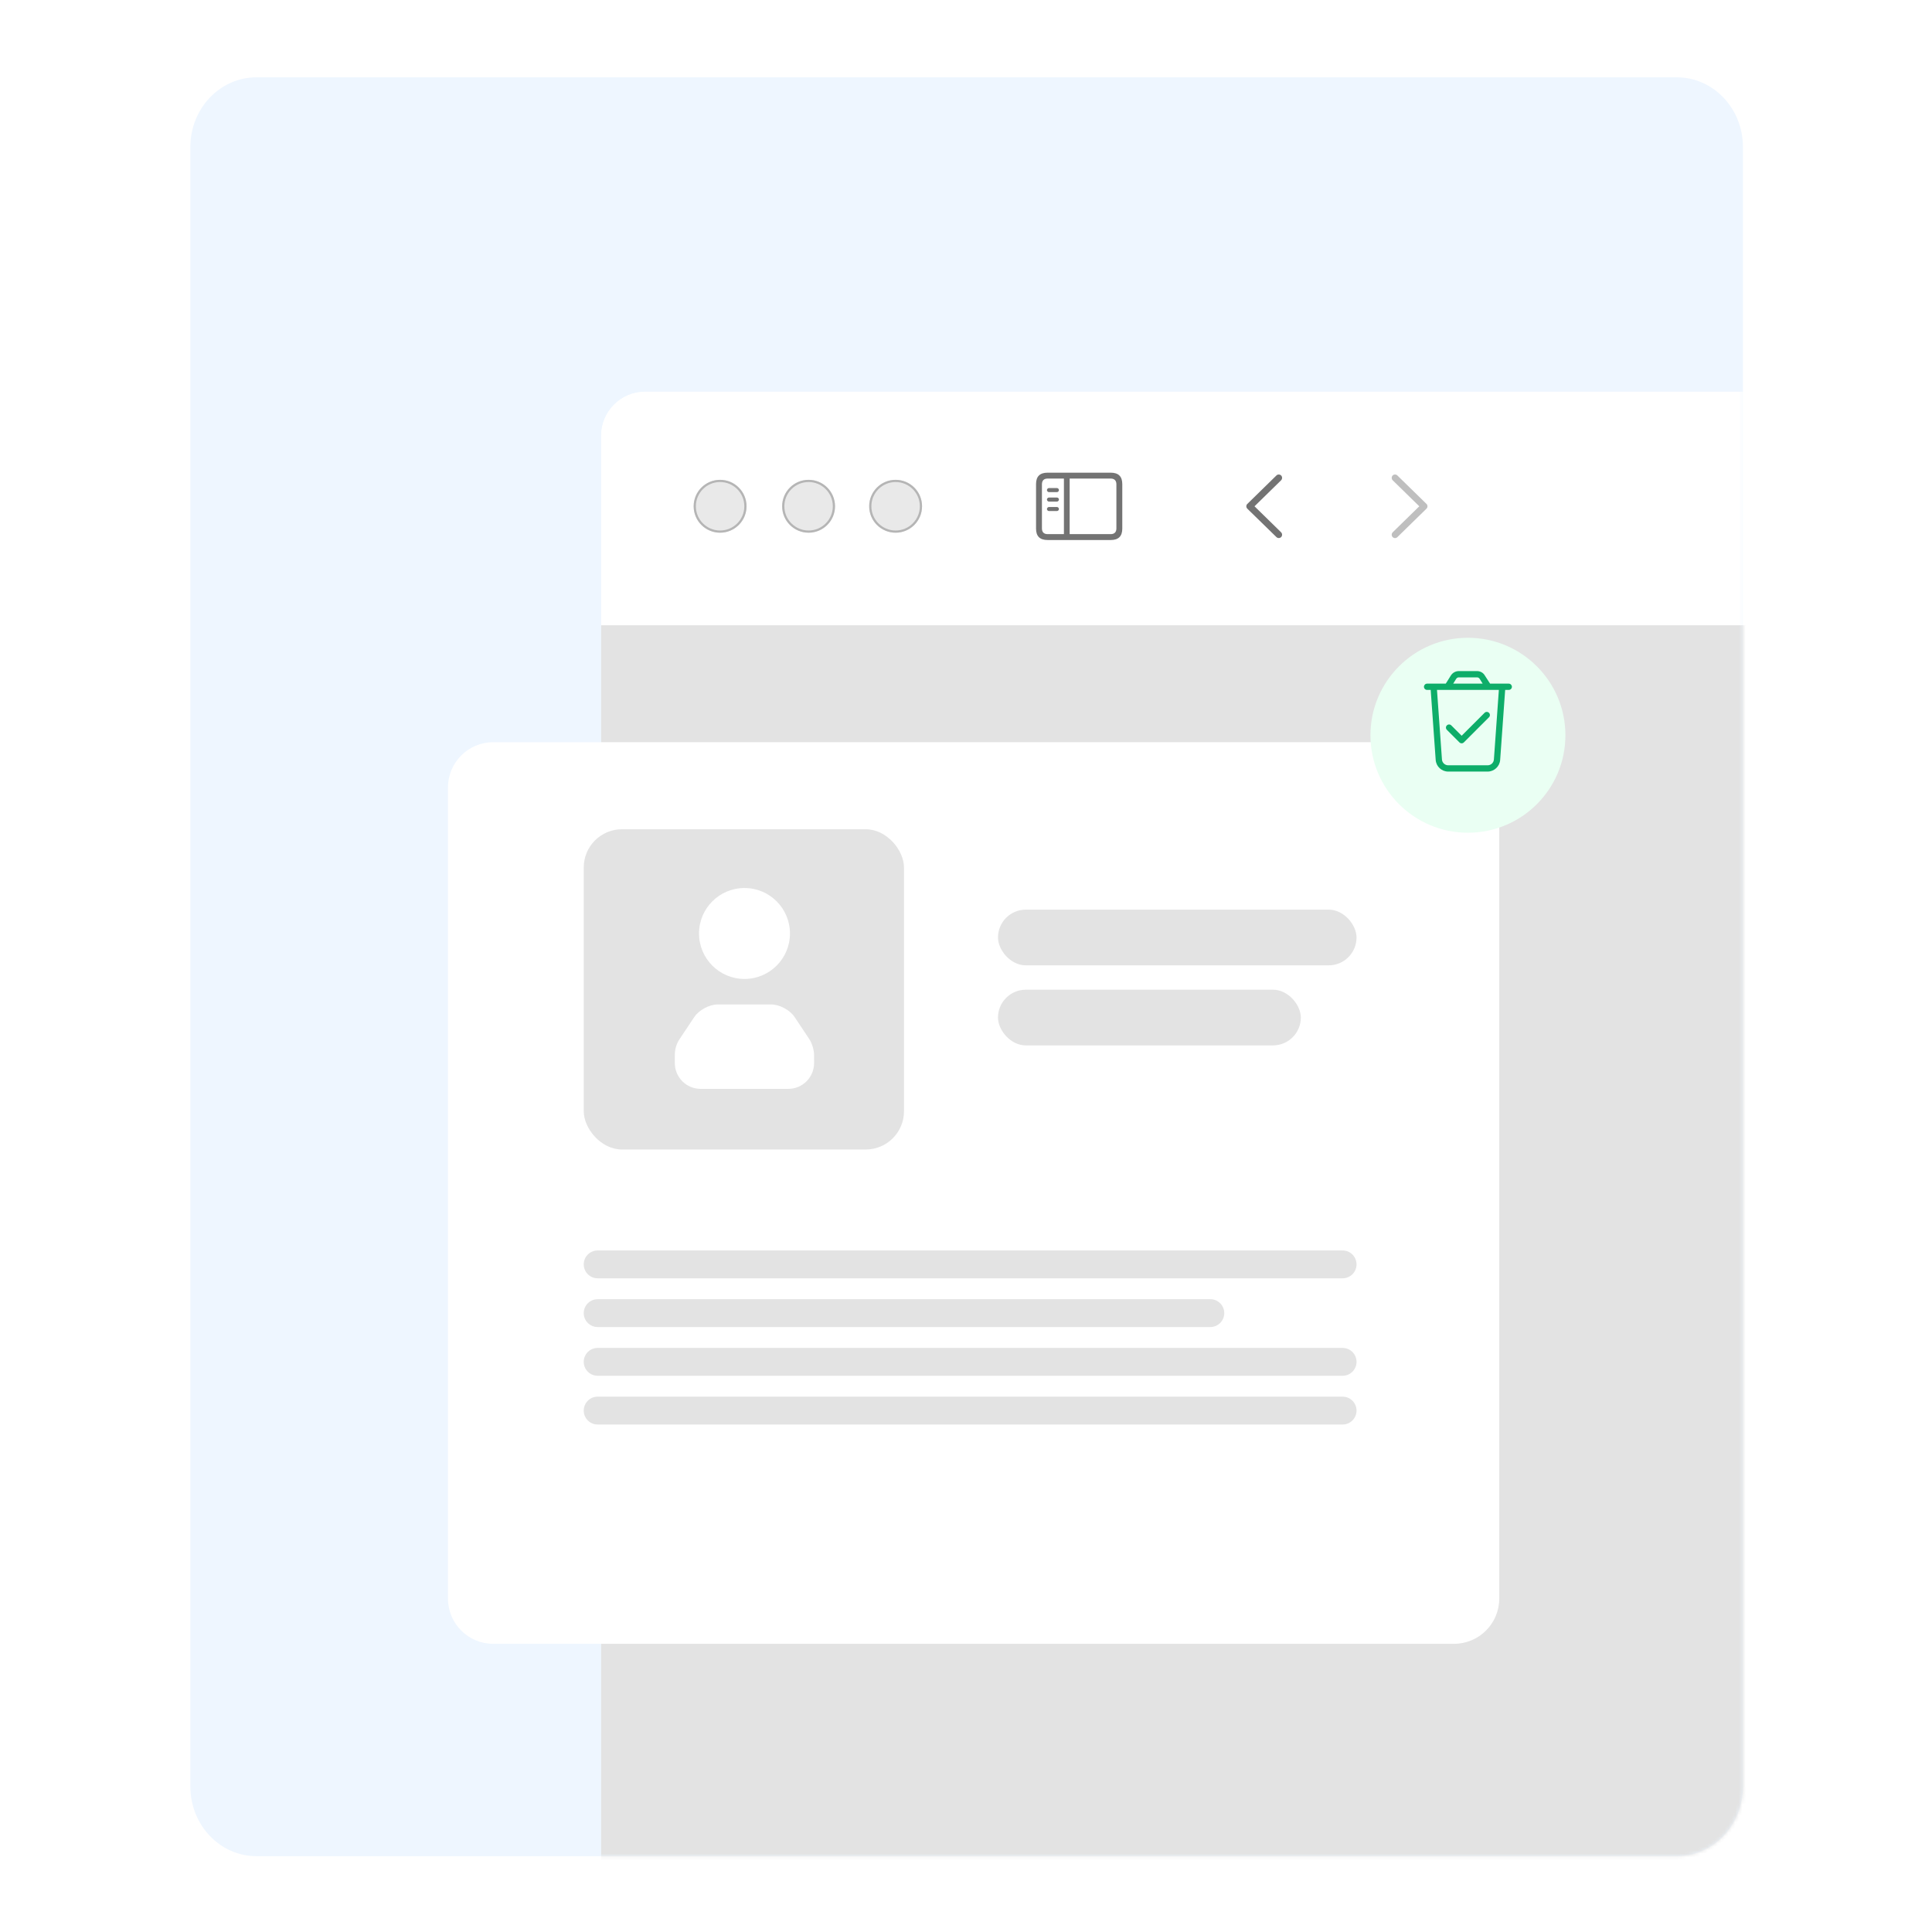
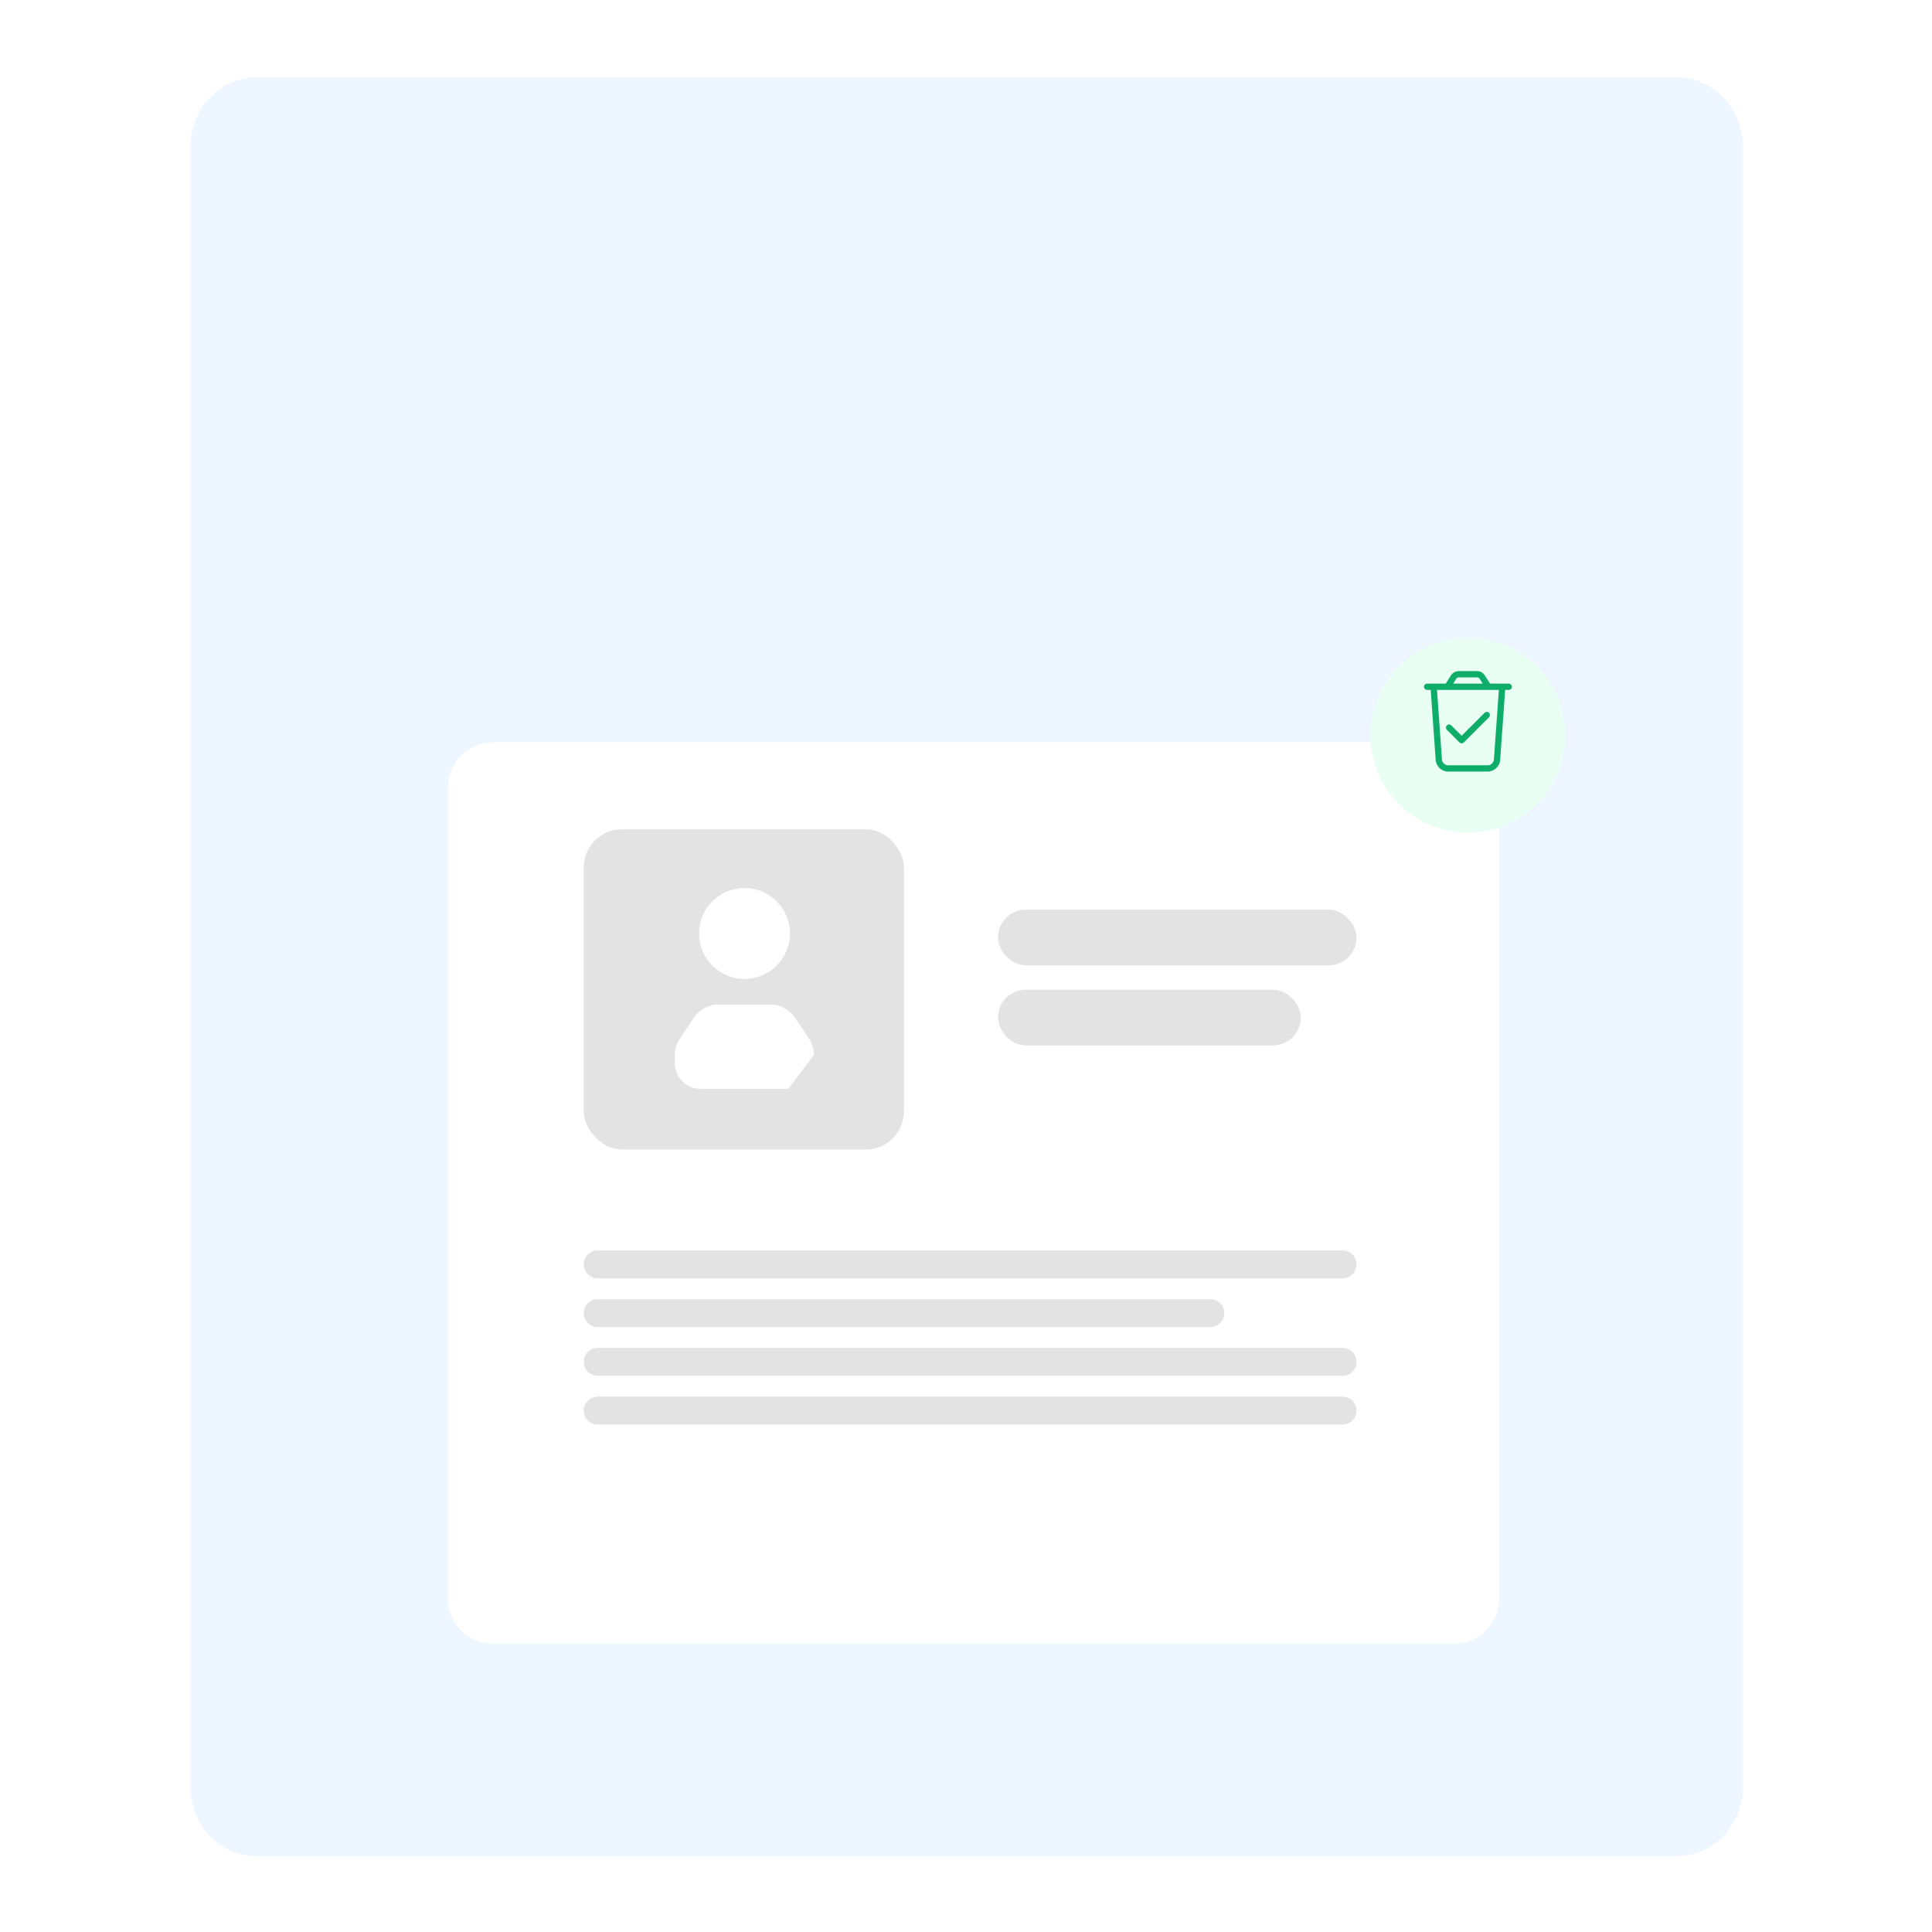
<svg xmlns="http://www.w3.org/2000/svg" width="555" height="555" viewBox="0 0 555 555" fill="none">
  <path d="M54.688 42.215C54.688 31.169 63.185 22.215 73.666 22.215H481.709C492.19 22.215 500.688 31.169 500.688 42.215V513.215C500.688 524.261 492.19 533.215 481.709 533.215H73.666C63.185 533.215 54.688 524.261 54.688 513.215V42.215Z" fill="#EEF6FF" />
  <mask id="mask0_2168_8686" style="mask-type:alpha" maskUnits="userSpaceOnUse" x="54" y="22" width="447" height="512">
-     <path d="M54.688 42.215C54.688 31.169 63.185 22.215 73.666 22.215H481.709C492.19 22.215 500.688 31.169 500.688 42.215V513.215C500.688 524.261 492.19 533.215 481.709 533.215H73.666C63.185 533.215 54.688 524.261 54.688 513.215V42.215Z" fill="#D9D9D9" />
-   </mask>
+     </mask>
  <g mask="url(#mask0_2168_8686)">
    <g filter="url(#filter0_dd_2168_8686)">
      <g clip-path="url(#clip0_2168_8686)">
        <rect x="172.688" y="87.215" width="1620" height="936.349" rx="12.656" fill="white" />
        <path d="M172.688 154.294H1792.69V1023.82H172.688V154.294Z" fill="#E3E3E3" />
        <g filter="url(#filter1_di_2168_8686)">
          <path d="M172.688 99.871C172.688 92.881 178.354 87.215 185.344 87.215H1780.03C1787.02 87.215 1792.69 92.881 1792.69 99.871V154.293H172.688V99.871Z" fill="white" />
          <g clip-path="url(#clip1_2168_8686)">
            <path d="M366.663 128.965L358.332 120.834C358.132 120.634 358.027 120.392 358.027 120.13C358.027 119.857 358.142 119.594 358.342 119.426L366.663 111.284C366.841 111.105 367.072 111 367.345 111C367.892 111 368.301 111.421 368.301 111.967C368.301 112.219 368.196 112.471 368.028 112.65L360.38 120.13L368.028 127.61C368.196 127.788 368.301 128.03 368.301 128.293C368.301 128.839 367.892 129.249 367.345 129.249C367.072 129.249 366.841 129.144 366.663 128.965Z" fill="#737373" />
            <path d="M400.748 129.259C401.022 129.259 401.253 129.154 401.431 128.976L409.762 120.834C409.962 120.634 410.067 120.392 410.067 120.13C410.067 119.857 409.962 119.604 409.762 119.426L401.442 111.294C401.253 111.105 401.022 111 400.748 111C400.202 111 399.792 111.421 399.792 111.967C399.792 112.219 399.898 112.471 400.066 112.65L407.714 120.13L400.066 127.61C399.898 127.788 399.792 128.03 399.792 128.293C399.792 128.839 400.202 129.259 400.748 129.259Z" fill="#BFBFBF" />
          </g>
          <path d="M300.92 129.816H319.095C321.301 129.816 322.394 128.723 322.394 126.559V113.732C322.394 111.568 321.301 110.475 319.095 110.475H300.92C298.725 110.475 297.622 111.557 297.622 113.732V126.559C297.622 128.734 298.725 129.816 300.92 129.816ZM300.941 128.125C299.891 128.125 299.313 127.568 299.313 126.475V113.816C299.313 112.723 299.891 112.166 300.941 112.166H305.627V128.125H300.941ZM319.074 112.166C320.114 112.166 320.703 112.723 320.703 113.816V126.475C320.703 127.568 320.114 128.125 319.074 128.125H307.276V112.166H319.074ZM303.599 116.064C303.925 116.064 304.198 115.78 304.198 115.476C304.198 115.161 303.925 114.887 303.599 114.887H301.351C301.036 114.887 300.752 115.161 300.752 115.476C300.752 115.78 301.036 116.064 301.351 116.064H303.599ZM303.599 118.785C303.925 118.785 304.198 118.501 304.198 118.186C304.198 117.871 303.925 117.608 303.599 117.608H301.351C301.036 117.608 300.752 117.871 300.752 118.186C300.752 118.501 301.036 118.785 301.351 118.785H303.599ZM303.599 121.495C303.925 121.495 304.198 121.233 304.198 120.918C304.198 120.603 303.925 120.329 303.599 120.329H301.351C301.036 120.329 300.752 120.603 300.752 120.918C300.752 121.233 301.036 121.495 301.351 121.495H303.599Z" fill="#737373" />
          <g filter="url(#filter2_i_2168_8686)">
            <path fill-rule="evenodd" clip-rule="evenodd" d="M206.859 127.715C211.053 127.715 214.453 124.315 214.453 120.121C214.453 115.927 211.053 112.527 206.859 112.527C202.665 112.527 199.266 115.927 199.266 120.121C199.266 124.315 202.665 127.715 206.859 127.715Z" fill="#E9E9E9" />
          </g>
          <path d="M214.137 120.121C214.137 124.14 210.879 127.398 206.859 127.398C202.84 127.398 199.582 124.14 199.582 120.121C199.582 116.102 202.84 112.844 206.859 112.844C210.879 112.844 214.137 116.102 214.137 120.121Z" stroke="#B5B5B5" stroke-width="0.633" />
          <g filter="url(#filter3_i_2168_8686)">
            <path fill-rule="evenodd" clip-rule="evenodd" d="M232.281 127.715C236.475 127.715 239.875 124.315 239.875 120.121C239.875 115.927 236.475 112.527 232.281 112.527C228.087 112.527 224.688 115.927 224.688 120.121C224.688 124.315 228.087 127.715 232.281 127.715Z" fill="#E9E9E9" />
          </g>
          <path d="M239.559 120.121C239.559 124.14 236.3 127.398 232.281 127.398C228.262 127.398 225.004 124.14 225.004 120.121C225.004 116.102 228.262 112.844 232.281 112.844C236.3 112.844 239.559 116.102 239.559 120.121Z" stroke="#B5B5B5" stroke-width="0.633" />
          <g filter="url(#filter4_i_2168_8686)">
            <path fill-rule="evenodd" clip-rule="evenodd" d="M257.281 127.715C261.475 127.715 264.875 124.315 264.875 120.121C264.875 115.927 261.475 112.527 257.281 112.527C253.087 112.527 249.688 115.927 249.688 120.121C249.688 124.315 253.087 127.715 257.281 127.715Z" fill="#E9E9E9" />
          </g>
          <path d="M264.559 120.121C264.559 124.14 261.3 127.398 257.281 127.398C253.262 127.398 250.004 124.14 250.004 120.121C250.004 116.102 253.262 112.844 257.281 112.844C261.3 112.844 264.559 116.102 264.559 120.121Z" stroke="#B5B5B5" stroke-width="0.633" />
        </g>
      </g>
    </g>
  </g>
  <g filter="url(#filter5_dd_2168_8686)">
    <path d="M128.688 213.212C128.688 206.034 134.507 200.215 141.685 200.215H417.69C424.868 200.215 430.688 206.034 430.688 213.212V446.218C430.688 453.396 424.868 459.215 417.69 459.215H141.685C134.507 459.215 128.688 453.396 128.688 446.218V213.212Z" fill="white" />
  </g>
  <rect x="286.688" y="261.31" width="103" height="16" rx="8" fill="#E3E3E3" />
  <rect x="286.688" y="284.31" width="87" height="16" rx="8" fill="#E3E3E3" />
  <path d="M167.688 363.215C167.688 361.006 169.478 359.215 171.687 359.215H385.688C387.897 359.215 389.688 361.006 389.688 363.215C389.688 365.424 387.897 367.215 385.688 367.215H171.687C169.478 367.215 167.688 365.424 167.688 363.215Z" fill="#E3E3E3" />
  <path d="M167.688 377.215C167.688 375.006 169.478 373.215 171.688 373.215H347.688C349.897 373.215 351.688 375.006 351.688 377.215C351.688 379.424 349.897 381.215 347.688 381.215H171.687C169.478 381.215 167.688 379.424 167.688 377.215Z" fill="#E3E3E3" />
  <g filter="url(#filter6_d_2168_8686)">
    <circle cx="421.688" cy="207.215" r="28.001" fill="#EAFFF3" />
  </g>
  <path d="M420.52 213.265C420.171 213.62 419.595 213.62 419.246 213.265L415.637 209.656C415.282 209.306 415.282 208.731 415.637 208.382C415.987 208.026 416.562 208.026 416.911 208.382L419.883 211.353L426.464 204.773C426.813 204.417 427.388 204.417 427.738 204.773C428.093 205.122 428.093 205.698 427.738 206.047L420.52 213.265ZM426.543 194.051L428.054 196.388H433.416C433.913 196.388 434.319 196.791 434.319 197.29C434.319 197.788 433.913 198.192 433.416 198.192H432.384L430.947 218.3C430.817 220.189 429.193 221.65 427.349 221.65H416.026C414.132 221.65 412.561 220.189 412.426 218.3L410.99 198.192H409.959C409.46 198.192 409.056 197.788 409.056 197.29C409.056 196.791 409.46 196.388 409.959 196.388H415.321L416.782 194.051C417.278 193.26 418.146 192.779 419.077 192.779H424.298C425.229 192.779 426.097 193.26 426.543 194.051ZM417.453 196.388H425.922L425.06 195.007C424.896 194.743 424.608 194.583 424.298 194.583H419.077C418.767 194.583 418.479 194.743 418.315 195.007L417.453 196.388ZM414.226 218.171C414.293 219.112 415.079 219.845 416.026 219.845H427.349C428.296 219.845 429.08 219.112 429.148 218.171L430.574 198.192H412.799L414.226 218.171Z" fill="#0EAD69" />
  <path d="M167.688 391.215C167.688 389.006 169.478 387.215 171.687 387.215H385.688C387.897 387.215 389.688 389.006 389.688 391.215C389.688 393.424 387.897 395.215 385.688 395.215H171.687C169.478 395.215 167.688 393.424 167.688 391.215Z" fill="#E3E3E3" />
  <path d="M167.688 405.215C167.688 403.006 169.478 401.215 171.687 401.215H385.688C387.897 401.215 389.688 403.006 389.688 405.215C389.688 407.424 387.897 409.215 385.688 409.215H171.687C169.478 409.215 167.688 407.424 167.688 405.215Z" fill="#E3E3E3" />
  <rect x="167.688" y="238.215" width="92" height="92" rx="11" fill="#E3E3E3" />
-   <path d="M195.181 298.556C194.313 299.871 193.859 301.408 193.859 302.985L193.853 305.363C193.842 309.466 197.165 312.797 201.268 312.797H226.446C230.551 312.797 233.874 309.463 233.861 305.358L233.853 302.985C233.853 301.65 233.25 299.665 232.515 298.554L228.239 292.126C226.925 290.153 223.94 288.551 221.578 288.551H206.14C203.77 288.551 200.786 290.154 199.472 292.126L195.181 298.556Z" fill="white" />
+   <path d="M195.181 298.556C194.313 299.871 193.859 301.408 193.859 302.985L193.853 305.363C193.842 309.466 197.165 312.797 201.268 312.797H226.446L233.853 302.985C233.853 301.65 233.25 299.665 232.515 298.554L228.239 292.126C226.925 290.153 223.94 288.551 221.578 288.551H206.14C203.77 288.551 200.786 290.154 199.472 292.126L195.181 298.556Z" fill="white" />
  <path d="M226.93 268.158C226.93 275.372 221.082 281.22 213.868 281.22C206.654 281.22 200.806 275.372 200.806 268.158C200.806 260.944 206.654 255.096 213.868 255.096C221.082 255.096 226.93 260.944 226.93 268.158Z" fill="white" />
  <defs>
    <filter id="filter0_dd_2168_8686" x="134.719" y="74.559" width="1695.94" height="1012.29" filterUnits="userSpaceOnUse" color-interpolation-filters="sRGB">
      <feFlood flood-opacity="0" result="BackgroundImageFix" />
      <feColorMatrix in="SourceAlpha" type="matrix" values="0 0 0 0 0 0 0 0 0 0 0 0 0 0 0 0 0 0 127 0" result="hardAlpha" />
      <feOffset dy="25.312" />
      <feGaussianBlur stdDeviation="18.984" />
      <feColorMatrix type="matrix" values="0 0 0 0 0 0 0 0 0 0 0 0 0 0 0 0 0 0 0.15 0" />
      <feBlend mode="normal" in2="BackgroundImageFix" result="effect1_dropShadow_2168_8686" />
      <feColorMatrix in="SourceAlpha" type="matrix" values="0 0 0 0 0 0 0 0 0 0 0 0 0 0 0 0 0 0 127 0" result="hardAlpha" />
      <feOffset />
      <feGaussianBlur stdDeviation="0.633" />
      <feColorMatrix type="matrix" values="0 0 0 0 0 0 0 0 0 0 0 0 0 0 0 0 0 0 0.7 0" />
      <feBlend mode="normal" in2="effect1_dropShadow_2168_8686" result="effect2_dropShadow_2168_8686" />
      <feBlend mode="normal" in="SourceGraphic" in2="effect2_dropShadow_2168_8686" result="shape" />
    </filter>
    <filter id="filter1_di_2168_8686" x="172.688" y="87.215" width="1620" height="67.711" filterUnits="userSpaceOnUse" color-interpolation-filters="sRGB">
      <feFlood flood-opacity="0" result="BackgroundImageFix" />
      <feColorMatrix in="SourceAlpha" type="matrix" values="0 0 0 0 0 0 0 0 0 0 0 0 0 0 0 0 0 0 127 0" result="hardAlpha" />
      <feOffset dy="0.633" />
      <feColorMatrix type="matrix" values="0 0 0 0 0 0 0 0 0 0 0 0 0 0 0 0 0 0 0.15 0" />
      <feBlend mode="normal" in2="BackgroundImageFix" result="effect1_dropShadow_2168_8686" />
      <feBlend mode="normal" in="SourceGraphic" in2="effect1_dropShadow_2168_8686" result="shape" />
      <feColorMatrix in="SourceAlpha" type="matrix" values="0 0 0 0 0 0 0 0 0 0 0 0 0 0 0 0 0 0 127 0" result="hardAlpha" />
      <feOffset dy="-0.633" />
      <feComposite in2="hardAlpha" operator="arithmetic" k2="-1" k3="1" />
      <feColorMatrix type="matrix" values="0 0 0 0 0 0 0 0 0 0 0 0 0 0 0 0 0 0 0.05 0" />
      <feBlend mode="normal" in2="shape" result="effect2_innerShadow_2168_8686" />
    </filter>
    <filter id="filter2_i_2168_8686" x="199.266" y="112.527" width="15.188" height="15.188" filterUnits="userSpaceOnUse" color-interpolation-filters="sRGB">
      <feFlood flood-opacity="0" result="BackgroundImageFix" />
      <feBlend mode="normal" in="SourceGraphic" in2="BackgroundImageFix" result="shape" />
      <feColorMatrix in="SourceAlpha" type="matrix" values="0 0 0 0 0 0 0 0 0 0 0 0 0 0 0 0 0 0 127 0" result="hardAlpha" />
      <feOffset />
      <feGaussianBlur stdDeviation="3.797" />
      <feComposite in2="hardAlpha" operator="arithmetic" k2="-1" k3="1" />
      <feColorMatrix type="matrix" values="0 0 0 0 0.652 0 0 0 0 0.652 0 0 0 0 0.652 0 0 0 0.4 0" />
      <feBlend mode="normal" in2="shape" result="effect1_innerShadow_2168_8686" />
    </filter>
    <filter id="filter3_i_2168_8686" x="224.688" y="112.527" width="15.188" height="15.188" filterUnits="userSpaceOnUse" color-interpolation-filters="sRGB">
      <feFlood flood-opacity="0" result="BackgroundImageFix" />
      <feBlend mode="normal" in="SourceGraphic" in2="BackgroundImageFix" result="shape" />
      <feColorMatrix in="SourceAlpha" type="matrix" values="0 0 0 0 0 0 0 0 0 0 0 0 0 0 0 0 0 0 127 0" result="hardAlpha" />
      <feOffset />
      <feGaussianBlur stdDeviation="3.797" />
      <feComposite in2="hardAlpha" operator="arithmetic" k2="-1" k3="1" />
      <feColorMatrix type="matrix" values="0 0 0 0 0.652 0 0 0 0 0.652 0 0 0 0 0.652 0 0 0 0.4 0" />
      <feBlend mode="normal" in2="shape" result="effect1_innerShadow_2168_8686" />
    </filter>
    <filter id="filter4_i_2168_8686" x="249.688" y="112.527" width="15.188" height="15.188" filterUnits="userSpaceOnUse" color-interpolation-filters="sRGB">
      <feFlood flood-opacity="0" result="BackgroundImageFix" />
      <feBlend mode="normal" in="SourceGraphic" in2="BackgroundImageFix" result="shape" />
      <feColorMatrix in="SourceAlpha" type="matrix" values="0 0 0 0 0 0 0 0 0 0 0 0 0 0 0 0 0 0 127 0" result="hardAlpha" />
      <feOffset />
      <feGaussianBlur stdDeviation="3.797" />
      <feComposite in2="hardAlpha" operator="arithmetic" k2="-1" k3="1" />
      <feColorMatrix type="matrix" values="0 0 0 0 0.652 0 0 0 0 0.652 0 0 0 0 0.652 0 0 0 0.4 0" />
      <feBlend mode="normal" in2="shape" result="effect1_innerShadow_2168_8686" />
    </filter>
    <filter id="filter5_dd_2168_8686" x="113.524" y="193.716" width="332.327" height="289.327" filterUnits="userSpaceOnUse" color-interpolation-filters="sRGB">
      <feFlood flood-opacity="0" result="BackgroundImageFix" />
      <feColorMatrix in="SourceAlpha" type="matrix" values="0 0 0 0 0 0 0 0 0 0 0 0 0 0 0 0 0 0 127 0" result="hardAlpha" />
      <feOffset dy="8.665" />
      <feGaussianBlur stdDeviation="7.582" />
      <feComposite in2="hardAlpha" operator="out" />
      <feColorMatrix type="matrix" values="0 0 0 0 0.082 0 0 0 0 0.094 0 0 0 0 0.137 0 0 0 0.1 0" />
      <feBlend mode="normal" in2="BackgroundImageFix" result="effect1_dropShadow_2168_8686" />
      <feColorMatrix in="SourceAlpha" type="matrix" values="0 0 0 0 0 0 0 0 0 0 0 0 0 0 0 0 0 0 127 0" result="hardAlpha" />
      <feOffset dy="4.332" />
      <feGaussianBlur stdDeviation="5.416" />
      <feComposite in2="hardAlpha" operator="out" />
      <feColorMatrix type="matrix" values="0 0 0 0 0.082 0 0 0 0 0.094 0 0 0 0 0.137 0 0 0 0.07 0" />
      <feBlend mode="normal" in2="effect1_dropShadow_2168_8686" result="effect2_dropShadow_2168_8686" />
      <feBlend mode="normal" in="SourceGraphic" in2="effect2_dropShadow_2168_8686" result="shape" />
    </filter>
    <filter id="filter6_d_2168_8686" x="384.688" y="174.215" width="74.001" height="74.001" filterUnits="userSpaceOnUse" color-interpolation-filters="sRGB">
      <feFlood flood-opacity="0" result="BackgroundImageFix" />
      <feColorMatrix in="SourceAlpha" type="matrix" values="0 0 0 0 0 0 0 0 0 0 0 0 0 0 0 0 0 0 127 0" result="hardAlpha" />
      <feOffset dy="4" />
      <feGaussianBlur stdDeviation="4.5" />
      <feComposite in2="hardAlpha" operator="out" />
      <feColorMatrix type="matrix" values="0 0 0 0 0 0 0 0 0 0 0 0 0 0 0 0 0 0 0.15 0" />
      <feBlend mode="normal" in2="BackgroundImageFix" result="effect1_dropShadow_2168_8686" />
      <feBlend mode="normal" in="SourceGraphic" in2="effect1_dropShadow_2168_8686" result="shape" />
    </filter>
    <clipPath id="clip0_2168_8686">
      <rect x="172.688" y="87.215" width="1620" height="936.349" rx="12.656" fill="white" />
    </clipPath>
    <clipPath id="clip1_2168_8686">
      <rect width="83.531" height="35.438" fill="white" transform="translate(342.281 102.402)" />
    </clipPath>
  </defs>
</svg>